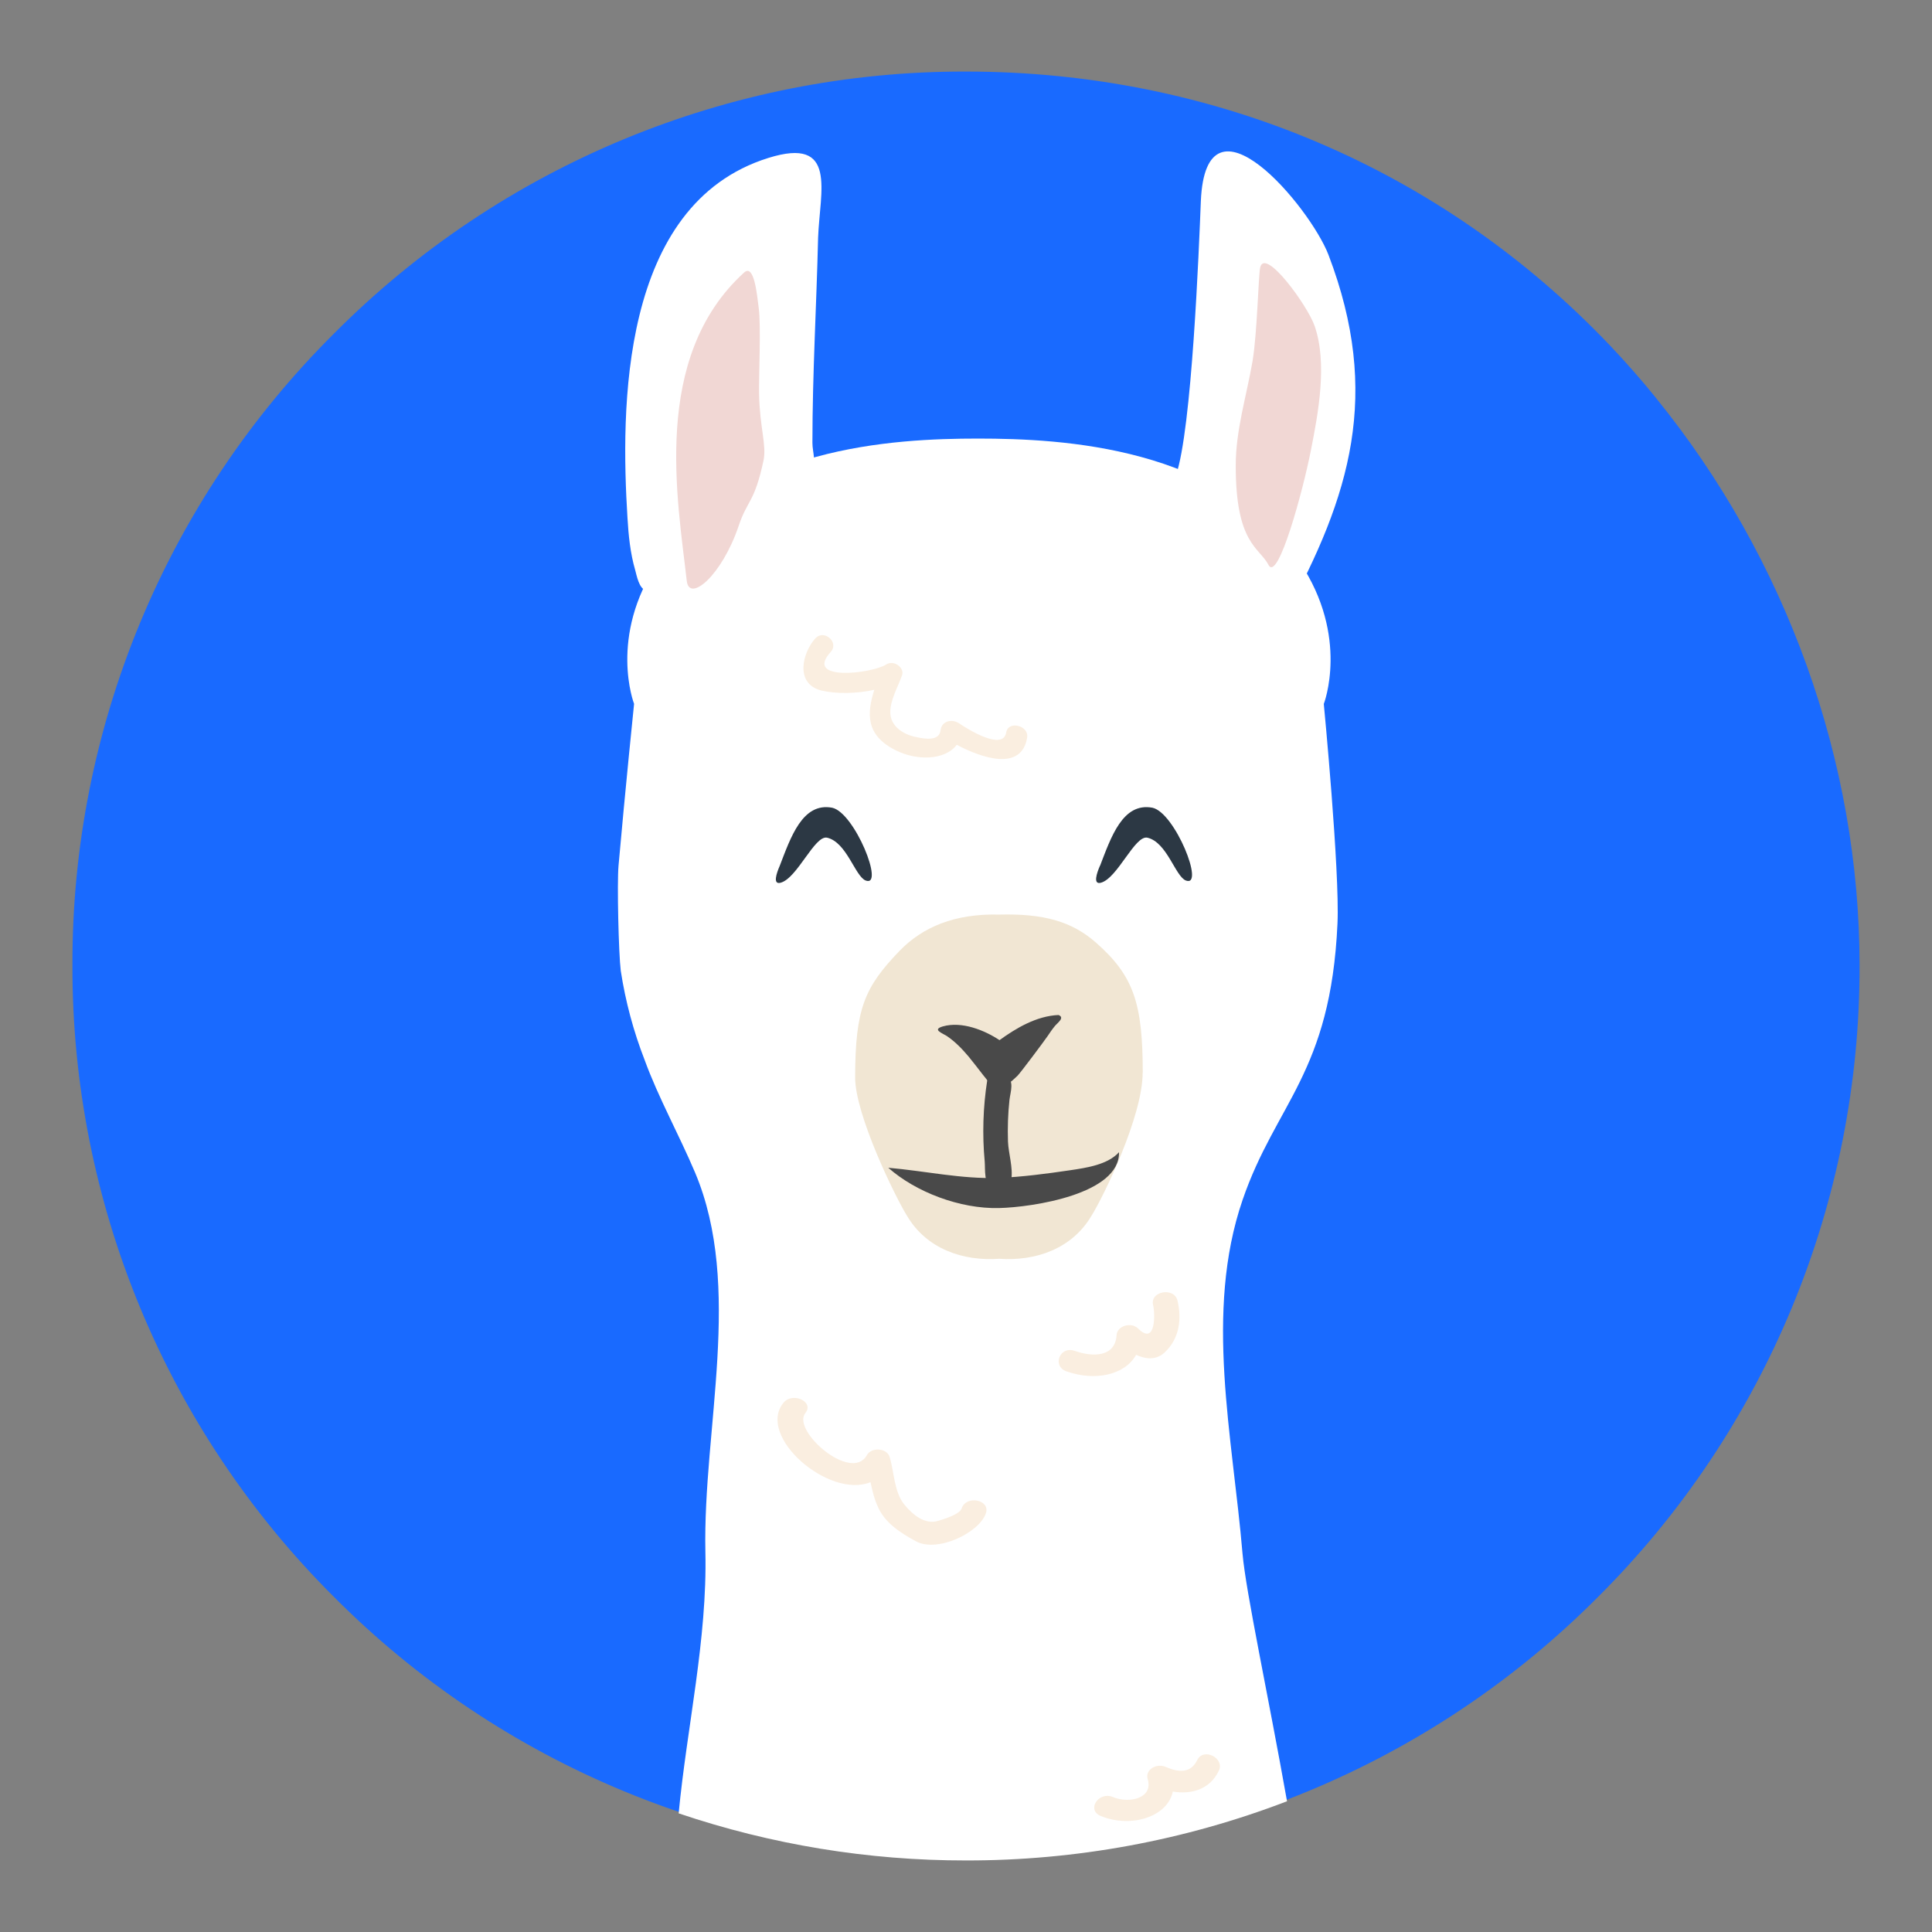
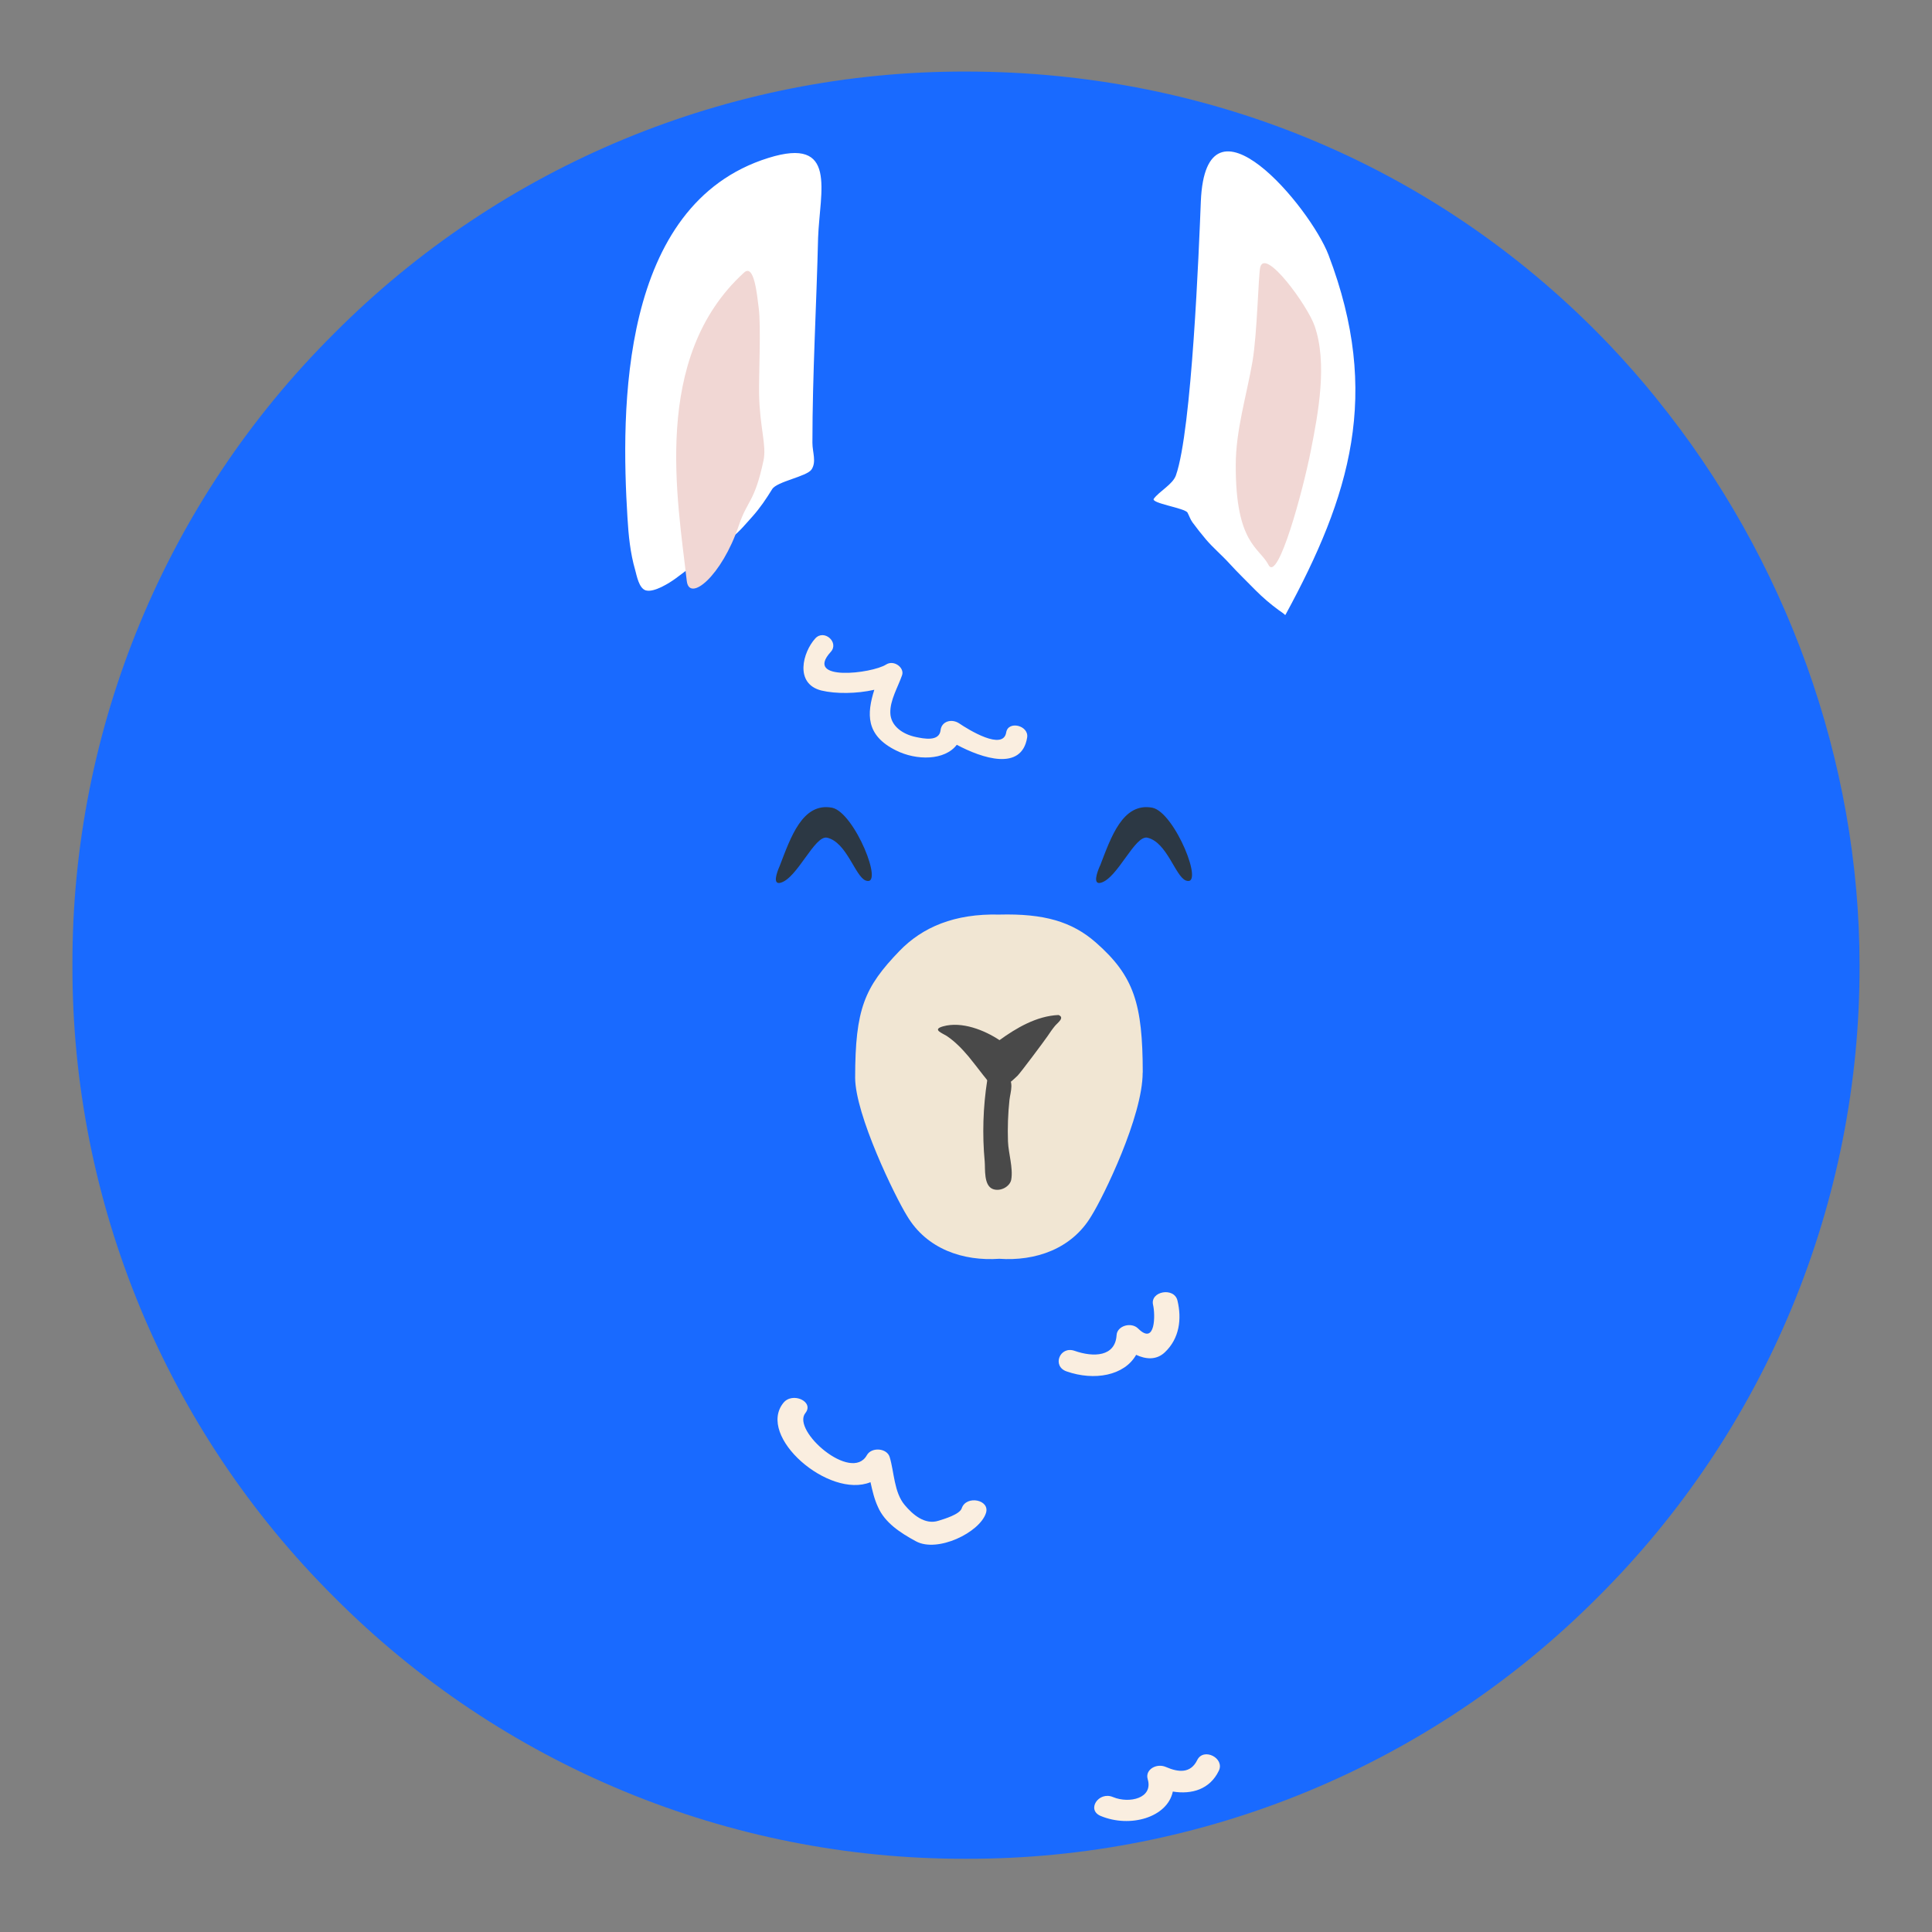
<svg xmlns="http://www.w3.org/2000/svg" width="100%" height="100%" viewBox="0 0 540 540" version="1.1" xml:space="preserve" style="fill-rule:evenodd;clip-rule:evenodd;stroke-linejoin:round;stroke-miterlimit:2;">
  <rect x="0" y="0" width="540" height="540" fill="#808080" stroke="none" />
  <rect id="Vikunja" x="0" y="0" width="540" height="540" style="fill:none;" />
  <g id="Vikunja1">
    <g>
      <path d="M462.934,111.317c-4.138,-5.113 -8.477,-10.06 -13.008,-14.829c-46.959,-49.3 -110.88,-76.487 -179.926,-76.487c-66.251,-0.171 -129.886,26.2 -176.596,73.183c-46.998,46.697 -73.364,110.343 -73.157,176.596c-0.182,66.255 26.179,129.9 73.157,176.622c46.718,46.964 110.352,73.316 176.596,73.131c66.243,0.185 129.877,-26.167 176.596,-73.131c46.98,-46.72 73.342,-110.366 73.157,-176.622c0,-57.027 -20.527,-113.741 -56.819,-158.437" style="fill:#196aff;fill-rule:nonzero;" />
-       <path d="M347.293,335.417c9.288,-27.109 24.637,-35.408 26.536,-77.267c0.676,-14.699 -3.824,-61.397 -3.824,-61.397c0,0 7.284,-18.731 -6.712,-39.622c-21.723,-32.338 -66.445,-34.549 -89.937,-34.549c-23.492,0 -67.693,2.211 -89.417,34.549c-13.997,20.865 -6.712,39.596 -6.712,39.596c0,0 -2.472,24.039 -4.345,45.216c-0.442,4.969 0.026,24.637 0.624,29.398c1.311,8.564 3.562,16.957 6.712,25.027c3.746,10.302 9.574,20.787 14.049,31.349c13.476,31.947 2.185,71.518 2.888,105.963c0.572,24.455 -5.203,49.248 -7.467,73.157c25.871,8.748 53.001,13.195 80.311,13.164c30.672,0.05 61.092,-5.56 89.729,-16.546c-5.307,-29.918 -11.473,-58.328 -12.436,-69.176c-2.758,-32.754 -10.745,-67.485 0,-98.86" style="fill:#fff;fill-rule:nonzero;" />
      <path d="M175.38,144.721c0.286,4.891 0.78,9.886 2.159,14.621c0.416,1.483 1.041,5.125 2.966,5.671c2.341,0.676 6.738,-2.159 8.403,-3.382c3.2,-2.341 6.218,-4.813 9.418,-7.18c2.081,-1.561 4.293,-2.732 6.322,-4.293c2.185,-1.717 3.824,-3.772 5.645,-5.776c2.185,-2.445 3.85,-4.943 5.541,-7.675c1.327,-2.133 9.652,-3.512 10.979,-5.463c1.457,-2.159 0.26,-4.839 0.26,-7.467c0,-19.304 1.145,-38.399 1.587,-57.313c0.468,-13.008 5.567,-28.409 -13.892,-22.322c-41.703,13.008 -41.235,70.581 -39.388,100.577m183.724,27.109c-0.416,-0.468 -1.093,-0.833 -1.639,-1.249c-2.322,-1.688 -4.505,-3.559 -6.53,-5.593c-2.445,-2.498 -4.995,-4.943 -7.336,-7.519c-2.055,-2.263 -4.501,-4.319 -6.504,-6.66c-1.327,-1.561 -2.602,-3.2 -3.798,-4.813c-0.598,-0.833 -0.911,-1.821 -1.379,-2.706c-0.702,-1.301 -10.406,-2.628 -9.418,-3.902c1.639,-2.159 5.281,-4.006 6.166,-6.504c4.475,-12.644 6.452,-63.609 6.972,-76.617c1.405,-33.248 30.595,1.639 35.694,15.011c14.829,38.946 6.036,67.329 -12.045,100.577" style="fill:#fff;fill-rule:nonzero;" />
      <path d="M319.404,299.775c-0.026,-19.2 -2.419,-26.952 -13.112,-36.344c-6.712,-5.88 -14.543,-8.117 -27.004,-7.805c-12.462,-0.312 -21.437,3.486 -27.915,10.198c-9.756,10.146 -12.332,16.13 -12.358,35.356c0,10.38 11.187,33.326 14.491,38.634c5.541,9.366 15.766,12.722 25.782,12.019c10.042,0.702 20.266,-2.68 25.782,-12.019c3.33,-5.307 14.335,-27.837 14.309,-40.038" style="fill:#f1e6d3;fill-rule:nonzero;" />
      <path d="M191.953,162.386c-2.498,-22.426 -10.042,-62.438 16,-86.191c2.862,-2.628 3.642,6.296 4.111,9.886c0.676,4.943 0,19.122 0.104,24.091c0.182,9.392 2.159,14.309 1.223,18.601c-2.498,11.707 -4.501,10.979 -6.894,18.107c-4.761,14.153 -13.866,21.593 -14.543,15.479m162.625,-4.397c2.68,4.735 9.626,-20.891 11.811,-32.052c2.081,-10.484 4.683,-24.403 1.041,-34.835c-1.925,-5.593 -13.788,-21.983 -15.193,-16.364c-0.52,2.211 -0.833,18.497 -2.159,26.302c-1.665,9.652 -4.683,19.2 -4.683,29.034c-0.052,21.983 6.582,22.894 9.184,27.889" style="fill:#f1d7d4;fill-rule:nonzero;" />
      <path d="M268.803,421.582c-0.572,1.691 -4.839,2.966 -6.452,3.46c-3.876,1.275 -7.31,-1.795 -9.47,-4.371c-3.018,-3.564 -2.94,-9.262 -4.215,-13.424c-0.754,-2.524 -5.073,-2.862 -6.374,-0.52c-4.319,7.753 -21.099,-6.868 -17.196,-11.759c2.576,-3.2 -3.59,-6.036 -6.14,-2.862c-7.545,9.392 12.748,26.9 24.351,22.166c0.52,2.341 1.041,4.683 2.081,6.92c1.925,4.397 6.218,7.232 10.667,9.626c6.01,3.226 17.743,-2.472 19.512,-7.883c1.275,-3.772 -5.515,-5.125 -6.764,-1.353m53.489,-56.845c0.624,2.602 0.728,11.447 -4.163,6.608c-1.951,-1.951 -5.88,-0.78 -6.036,1.821c-0.364,6.088 -6.478,6.244 -11.733,4.397c-4.163,-1.457 -6.4,4.319 -2.237,5.75c7.727,2.706 16.13,1.197 19.434,-4.631c2.628,1.223 5.593,1.561 7.987,-0.676c4.163,-3.902 4.787,-9.418 3.564,-14.491c-0.911,-3.85 -7.727,-2.628 -6.816,1.223m12.332,127.218c-1.821,3.72 -5.151,3.486 -8.741,1.925c-2.628,-1.145 -5.88,0.728 -5.099,3.382c1.613,5.359 -5.125,6.92 -9.704,5.021c-4.006,-1.691 -7.493,3.59 -3.434,5.281c8.221,3.434 18.653,0.416 20.162,-6.816c5.307,0.859 10.354,-0.624 12.852,-5.802c1.743,-3.538 -4.267,-6.608 -6.036,-2.992m-53.385,-287.241c-0.859,5.255 -10.693,-0.859 -13.138,-2.524c-2.159,-1.431 -4.943,-0.546 -5.203,1.899c-0.364,3.304 -4.813,2.341 -6.842,1.925c-3.85,-0.78 -7.128,-3.174 -7.206,-6.764c-0.104,-3.538 2.133,-7.206 3.278,-10.51c0.754,-2.081 -2.263,-4.423 -4.475,-2.992c-3.954,2.524 -23.076,4.813 -15.453,-3.538c2.419,-2.654 -1.847,-6.452 -4.319,-3.772c-3.512,3.85 -5.88,12.67 1.717,14.569c4.032,0.963 9.834,0.911 14.777,-0.208c-2.081,6.634 -2.498,12.696 6.036,16.936c5.75,2.888 13.658,2.862 17.014,-1.561c7.076,3.772 18.133,7.467 19.668,-2.029c0.546,-3.382 -5.307,-4.813 -5.854,-1.431" style="fill:#faeee0;fill-rule:nonzero;" />
-       <path d="M248.251,326.39c10.25,0.885 20.5,3.2 30.829,2.836c6.608,-0.26 13.45,-1.171 19.98,-2.133c4.735,-0.702 10.536,-1.561 13.71,-5.047c0.26,11.707 -24.091,15.375 -33.534,15.61c-10.953,0.26 -23.284,-4.475 -30.959,-11.265" style="fill:#494949;fill-rule:nonzero;" />
      <path d="M275.932,301.961c-1.172,7.512 -1.408,15.141 -0.702,22.712c0.182,1.977 -0.338,6.686 2.289,7.675c2.133,0.78 4.761,-0.702 5.125,-2.628c0.572,-3.252 -0.78,-7.336 -0.911,-10.667c-0.13,-3.876 0,-7.753 0.416,-11.629c0.26,-2.289 1.535,-5.385 -1.093,-7.024c-1.925,-1.171 -4.761,-0.728 -5.125,1.561" style="fill:#494949;fill-rule:nonzero;" />
      <path d="M295.86,283.698c-6.166,0.26 -11.889,3.694 -16.494,7.024c-4.189,-2.784 -10.536,-5.333 -15.792,-3.85c-3.122,0.885 -0.286,1.847 1.041,2.68c2.393,1.613 4.371,3.694 6.166,5.828c2.68,3.278 5.099,6.712 7.987,9.886c1.977,-1.457 3.902,-2.888 5.619,-4.579c0.806,-0.78 7.415,-9.626 8.429,-11.109c0.624,-0.937 1.301,-1.925 2.029,-2.81c0.754,-0.911 2.862,-2.341 1.015,-3.07" style="fill:#494949;fill-rule:nonzero;" />
      <path d="M217.942,241.994c3.044,-7.883 6.322,-17.795 14.647,-16.234c6.296,1.353 14.751,22.426 9.366,20.344c-2.94,-1.145 -5.281,-10.693 -10.771,-11.967c-3.486,-0.78 -8.325,11.343 -13.008,12.592c-2.263,0.598 -1.119,-2.706 -0.234,-4.735m89.521,0c3.044,-7.883 6.296,-17.795 14.647,-16.234c6.296,1.353 14.751,22.426 9.34,20.344c-2.94,-1.145 -5.255,-10.693 -10.745,-11.967c-3.512,-0.78 -8.325,11.343 -13.008,12.592c-2.263,0.598 -1.145,-2.706 -0.26,-4.735" style="fill:#2c3844;fill-rule:nonzero;" />
    </g>
  </g>
</svg>